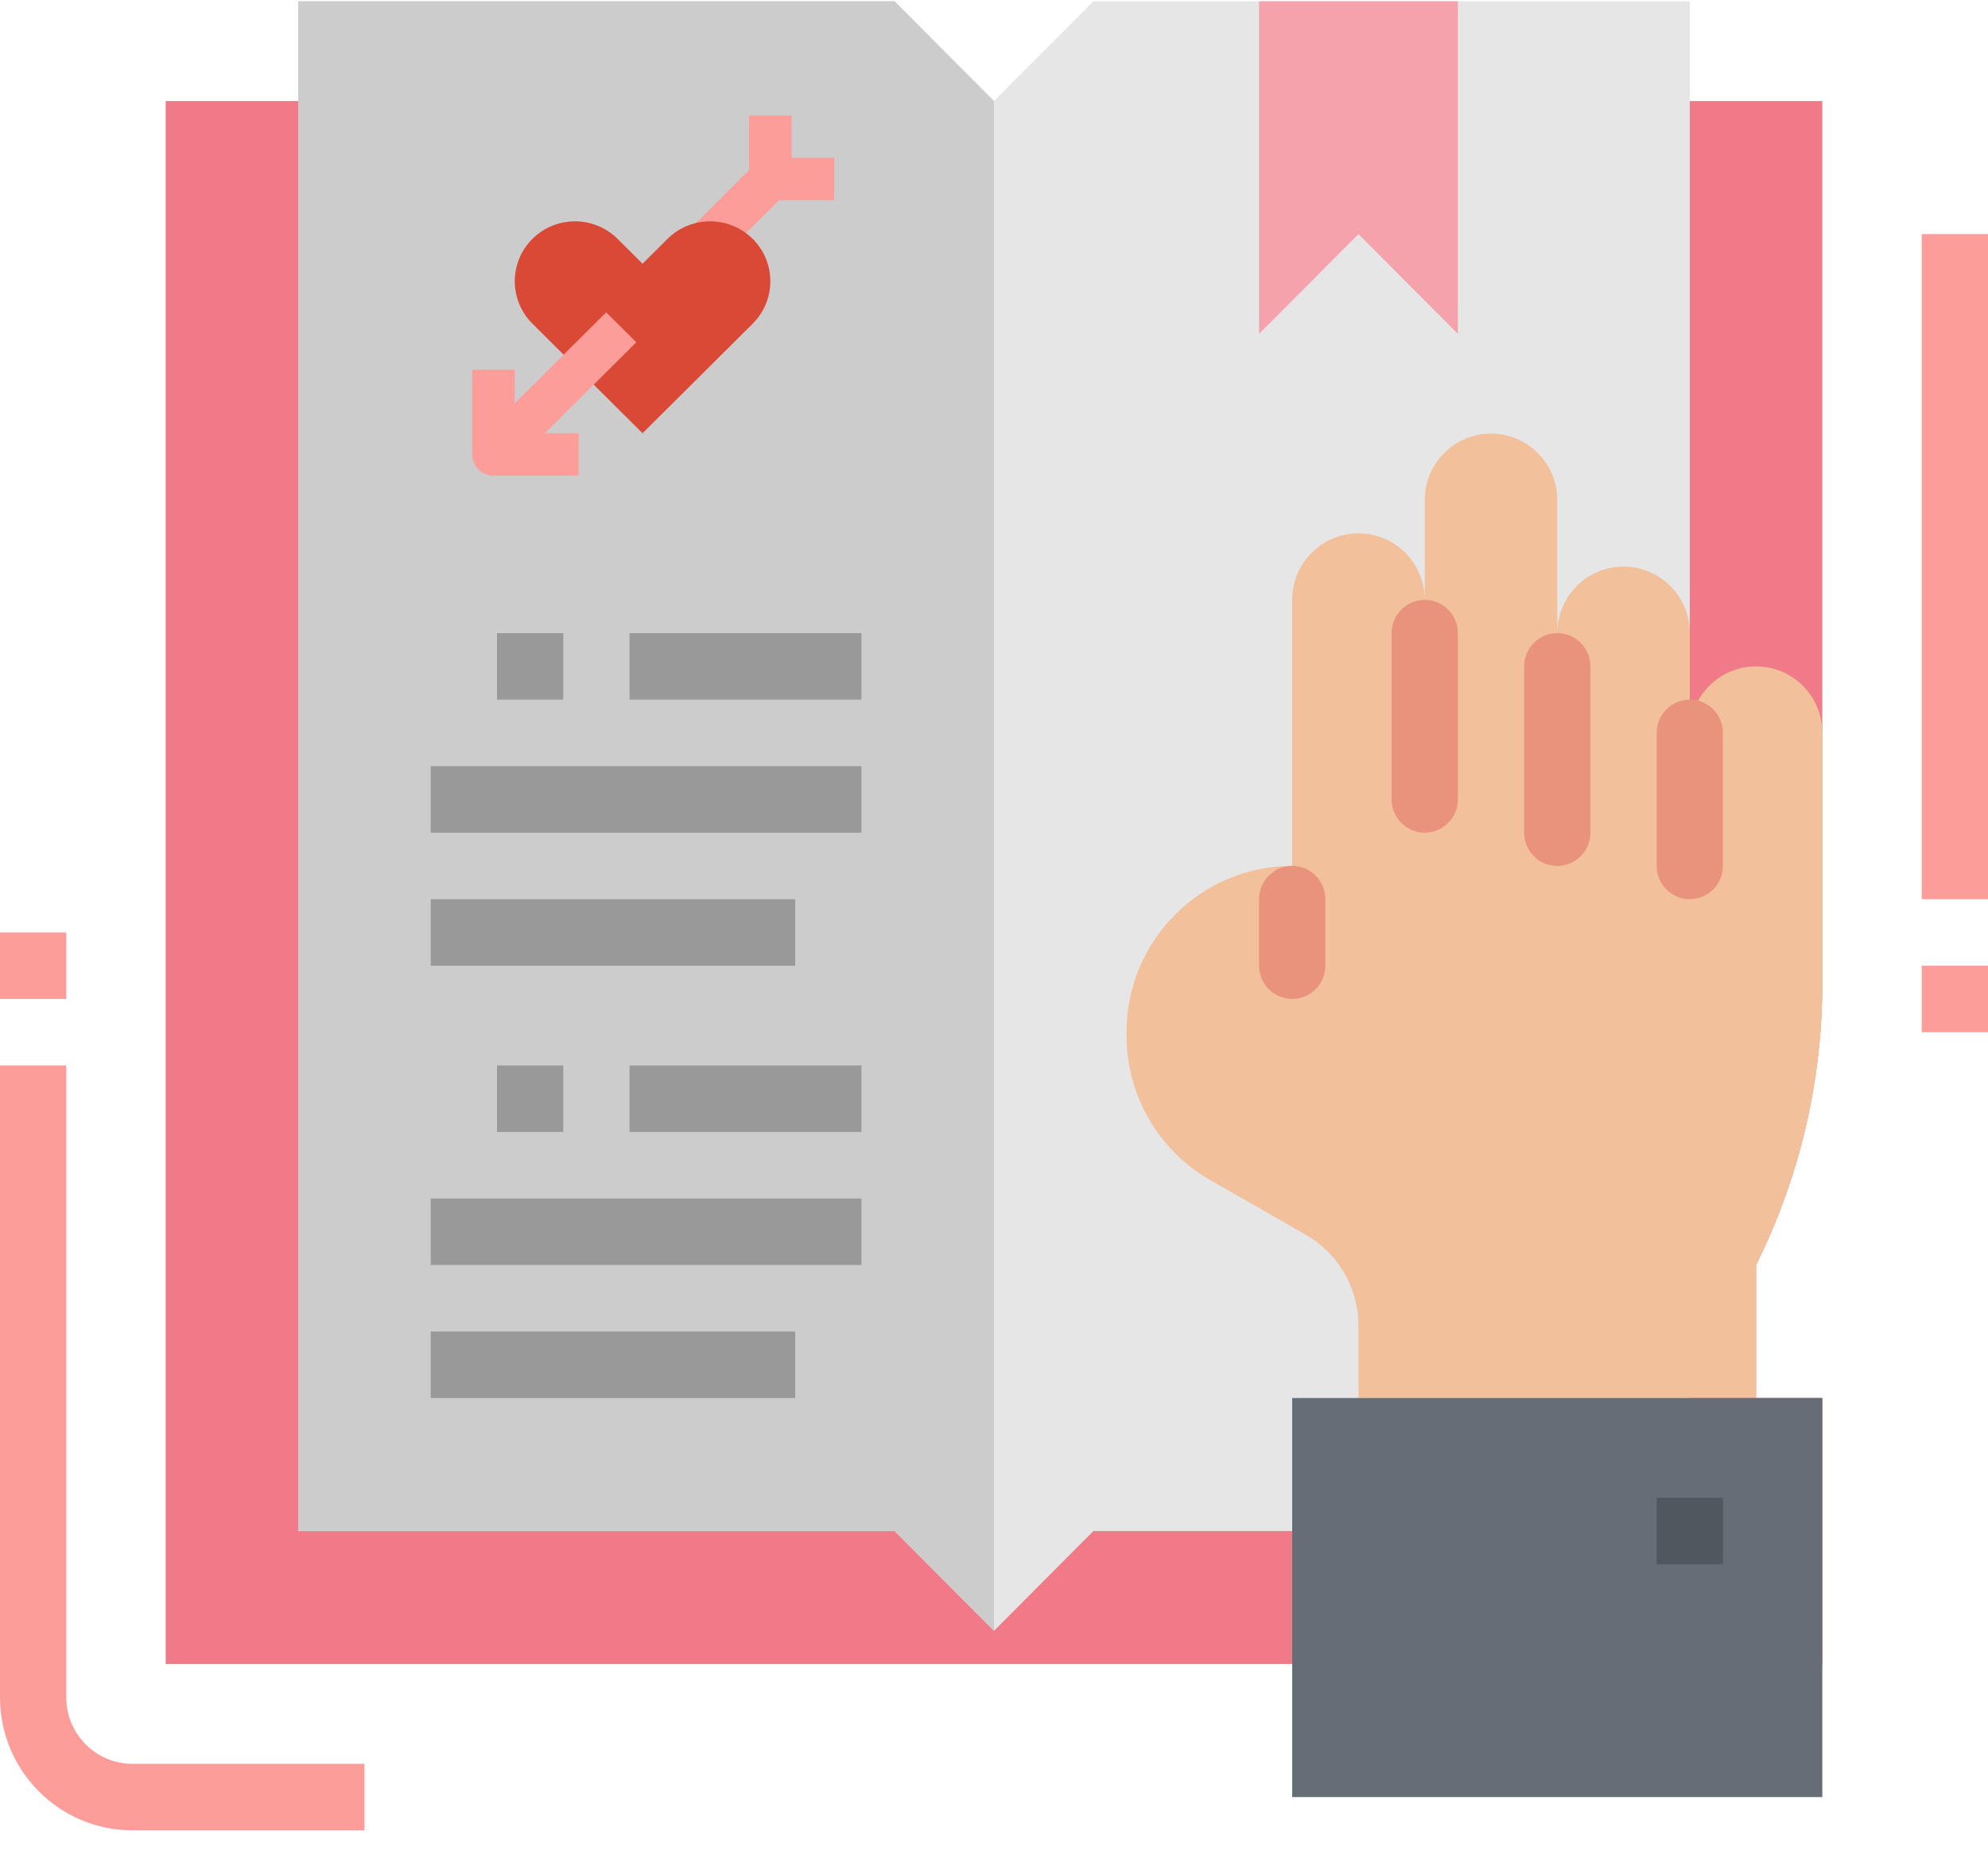
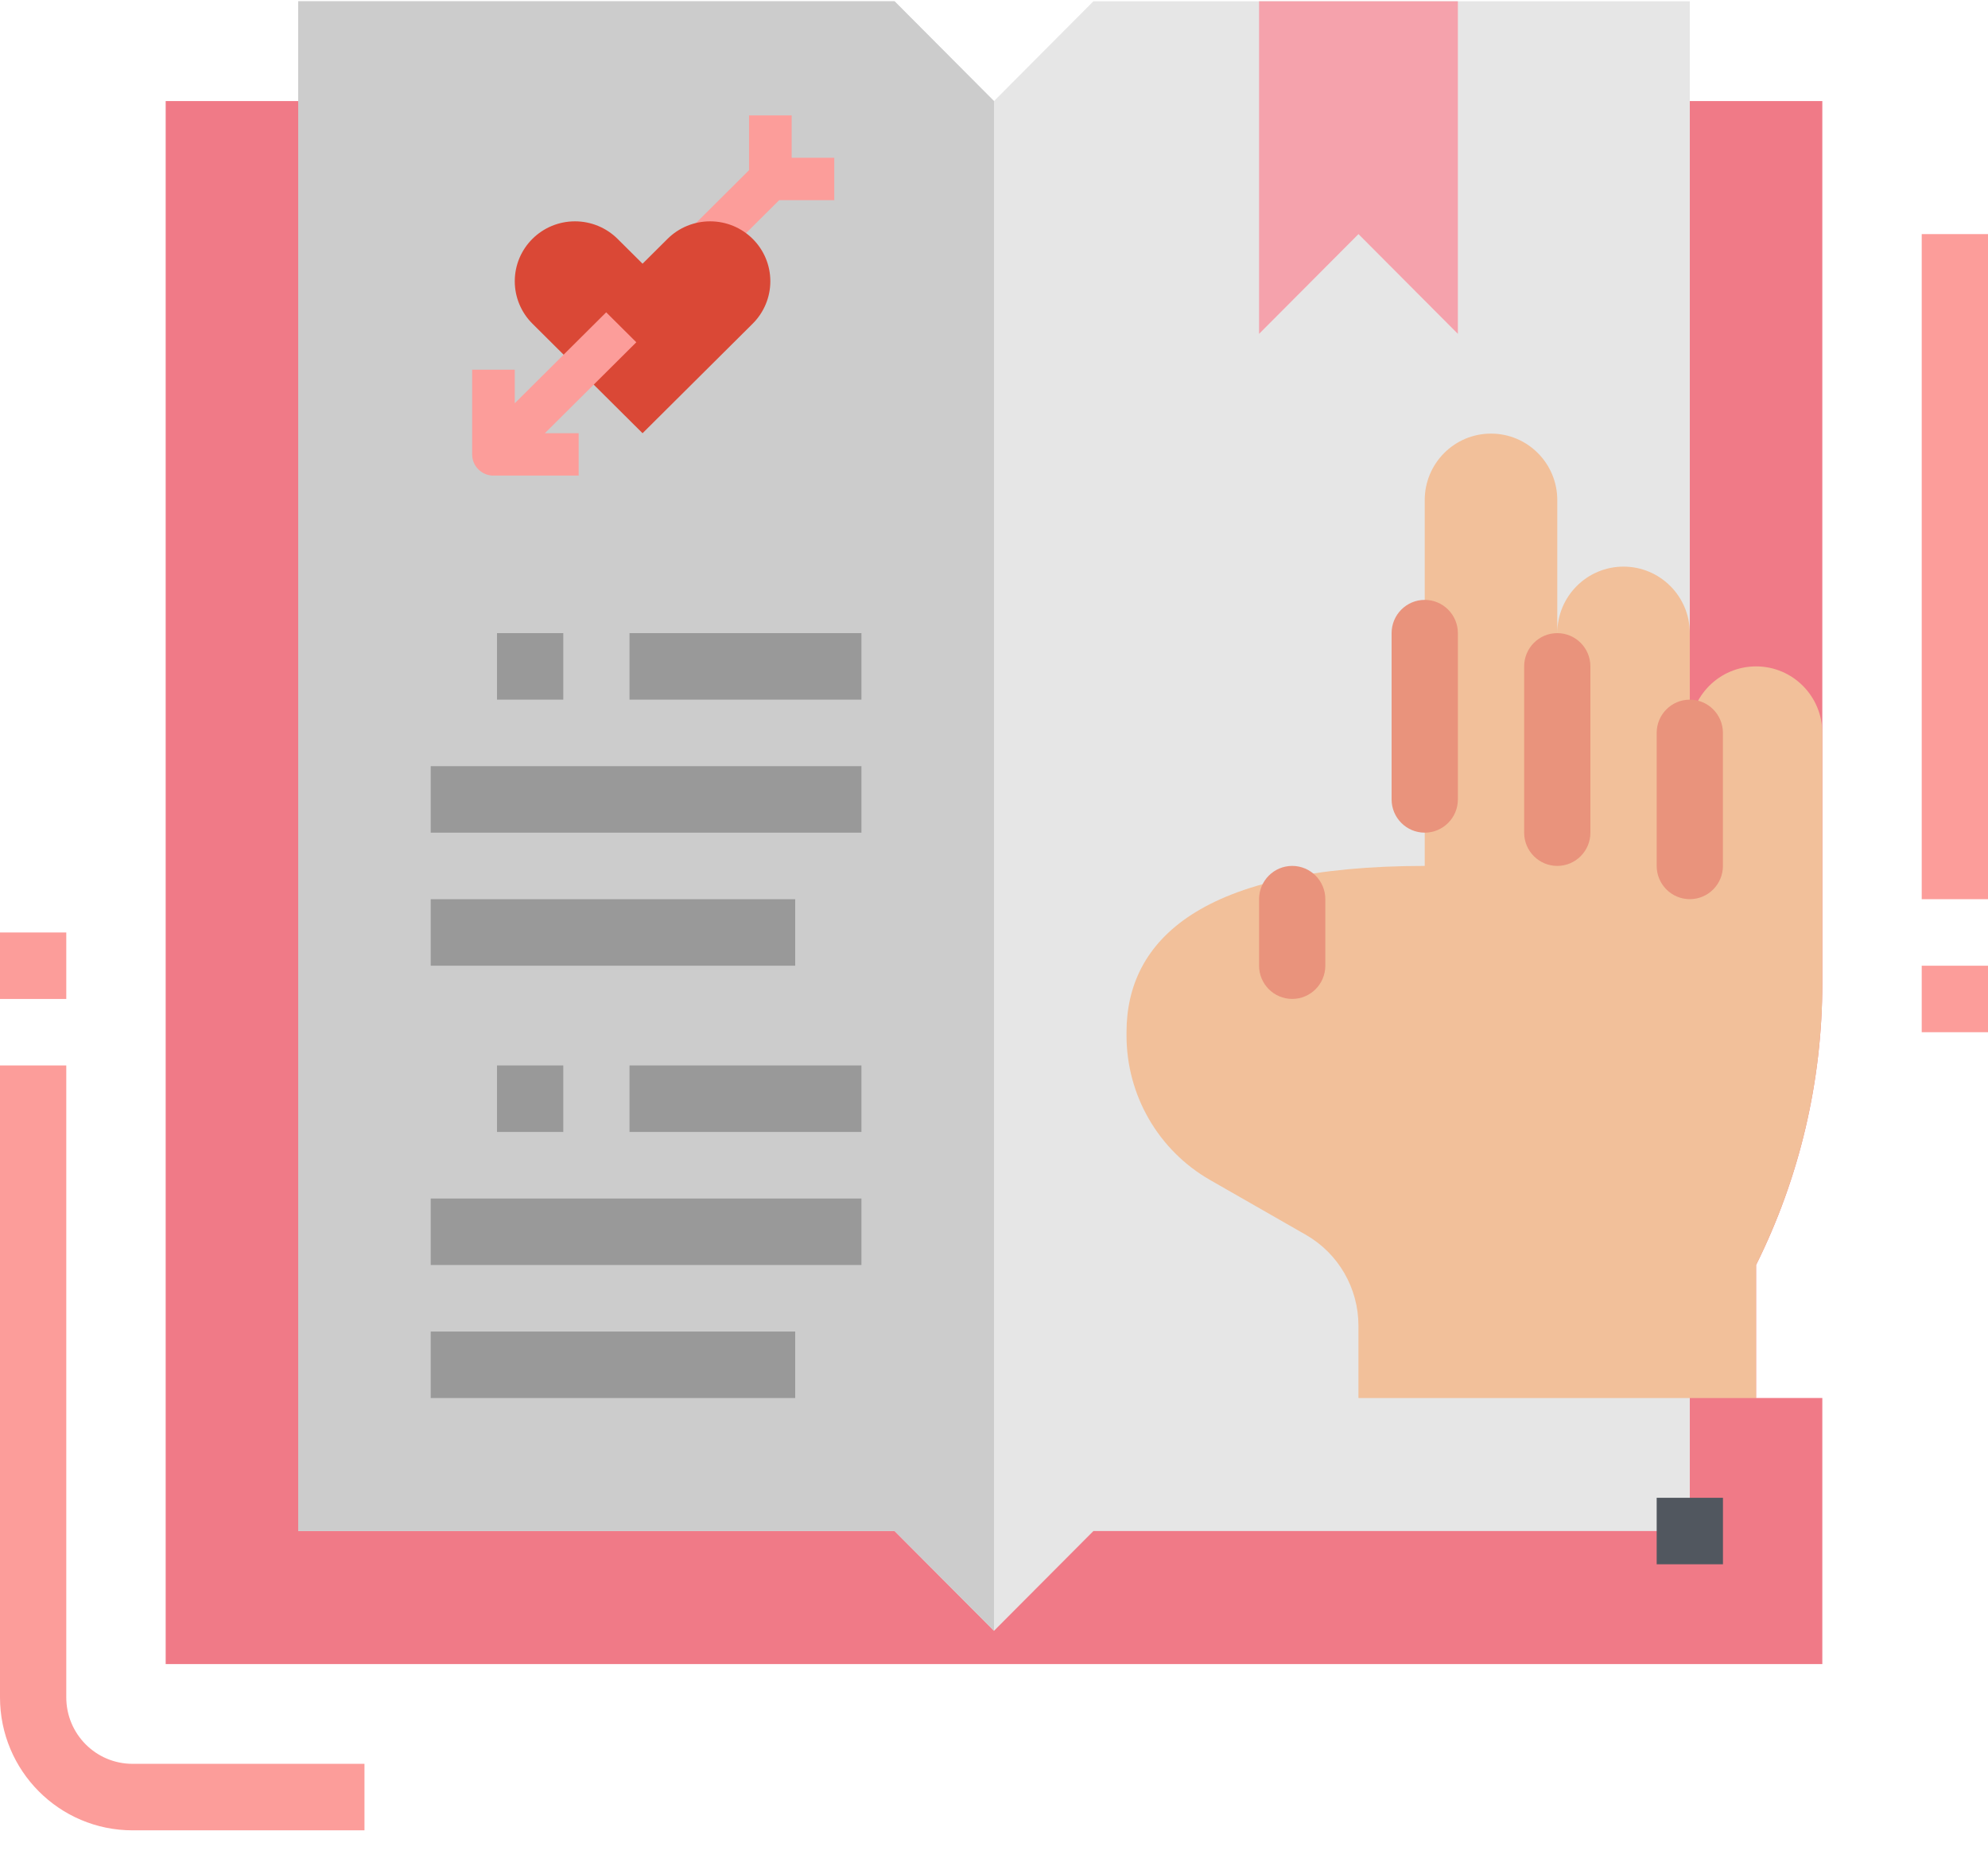
<svg xmlns="http://www.w3.org/2000/svg" width="65" height="61" viewBox="0 0 65 61">
  <title>ic_blog</title>
  <desc>Created with Sketch.</desc>
  <g id="Page-1" stroke="none" stroke-width="1" fill="none" fill-rule="evenodd">
    <g id="mawada-new-inner-4" transform="translate(-1034, -775)" fill-rule="nonzero">
      <g id="Group-59" transform="translate(993, 261)">
        <g id="Group-44" transform="translate(0, 484)">
          <g id="Group-40" transform="translate(37, 30)">
            <g id="ic_blog" transform="translate(4, 0)">
              <path d="M59.583 54.395H5.417V3.304H59.583V32.141C59.583 35.338 58.841 38.49 57.417 41.35v0V45.698H59.583V54.395v0z" id="Path" fill="#f07a87" />
              <path id="Path" fill="#e6e6e6" d="M35.75 50.047 32.5 53.308 29.25 50.047H9.75V.042h19.5L32.5 3.304 35.75.042h19.5V50.047z" />
              <path id="Path" fill="#ccc" d="M32.5 3.304 29.25.042H9.75V50.047h19.5L32.5 53.308z" />
-               <path d="M57.417 21.783C56.22 21.783 55.25 22.756 55.25 23.958V20.696C55.25 19.495 54.28 18.522 53.083 18.522 51.886 18.522 50.917 19.495 50.917 20.696V16.348C50.917 15.147 49.947 14.174 48.75 14.174 47.553 14.174 46.583 15.147 46.583 16.348V19.609C46.583 18.408 45.614 17.435 44.416 17.435 43.219 17.435 42.25 18.408 42.25 19.609v8.696C39.259 28.306 36.833 30.74 36.833 33.741V33.85C36.833 35.801 37.874 37.602 39.562 38.57L42.704 40.368C43.763 40.977 44.416 42.109 44.416 43.334V45.699h13V41.35C58.841 38.491 59.583 35.338 59.583 32.141V23.958C59.583 22.756 58.614 21.783 57.417 21.783z" id="Path" fill="#f2c09a" />
-               <path id="Rectangle" fill="#656d77" d="M42.25 45.698h17.333v13.045H42.25z" />
+               <path d="M57.417 21.783C56.22 21.783 55.25 22.756 55.25 23.958V20.696C55.25 19.495 54.28 18.522 53.083 18.522 51.886 18.522 50.917 19.495 50.917 20.696V16.348C50.917 15.147 49.947 14.174 48.75 14.174 47.553 14.174 46.583 15.147 46.583 16.348V19.609v8.696C39.259 28.306 36.833 30.74 36.833 33.741V33.85C36.833 35.801 37.874 37.602 39.562 38.57L42.704 40.368C43.763 40.977 44.416 42.109 44.416 43.334V45.699h13V41.35C58.841 38.491 59.583 35.338 59.583 32.141V23.958C59.583 22.756 58.614 21.783 57.417 21.783z" id="Path" fill="#f2c09a" />
              <path id="Rectangle" fill="#51575f" d="M54.167 48.96h2.167v2.174H54.167z" />
              <path id="Path" fill="#f5a2ac" d="M41.167.042V10.913l3.25-3.261 3.25 3.261V.042z" />
              <g id="Group" transform="translate(13.965, 20.637)" fill="#999">
                <path id="Rectangle" d="M2.285.059h2.167v2.174H2.285z" />
                <path id="Rectangle" d="M6.618.059h7.583v2.174H6.618z" />
                <path id="Rectangle" d="M.118 4.408h14.083v2.174H.118z" />
                <path id="Rectangle" d="M.118 8.756h11.917v2.174H.118z" />
                <path id="Rectangle" d="M2.285 14.191h2.167v2.174H2.285z" />
                <path id="Rectangle" d="M6.618 14.191h7.583v2.174H6.618z" />
                <path id="Rectangle" d="M.118 18.539h14.083v2.174H.118z" />
                <path id="Rectangle" d="M.118 22.888h11.917v2.174H.118z" />
              </g>
              <g id="Group" transform="translate(0, 7.643)" fill="#fc9d9a">
                <path d="M11.917 52.187H4.333C1.94 52.187.0 50.24.0 47.839V27.185H2.167V47.839C2.167 49.04 3.136 50.013 4.333 50.013H11.917V52.187z" id="Path" />
                <path id="Rectangle" d="M0 22.837h2.167v2.174H0z" />
                <path id="Rectangle" d="M62.833.009h2.167v21.741H62.833z" />
                <path id="Rectangle" d="M62.833 23.924h2.167v2.174H62.833z" />
              </g>
              <g id="Group-87" transform="translate(15.438, 3.772)">
                <path id="Path" fill="#fc9d9a" d="M11.839 1.385H10.446V640376641e-21H9.053V1.791L6.472 4.359 7.456 5.338 10.038 2.771H11.839z" />
                <path d="M5.571 4.848 4.755 4.037C4.386 3.669 3.884 3.463 3.362 3.463v0C2.274 3.463 1.393 4.34 1.393 5.422v0C1.393 5.941 1.6 6.44 1.969 6.807L5.571 10.389 9.173 6.807C9.542 6.44 9.749 5.941 9.749 5.422v0C9.749 4.34 8.868 3.463 7.78 3.463v0C7.258 3.463 6.756 3.669 6.387 4.037L5.571 4.848z" id="Path" fill="#da4836" />
                <path d="M5.367 7.416 4.382 6.437 1.393 9.41V8.312H-188293825e-21V11.082C-188293825e-21 11.464.312 11.775.696 11.775H3.482V10.389H2.377L5.367 7.416z" id="Path" fill="#fc9d9a" />
              </g>
              <g id="Group" transform="translate(41.133, 19.49)" fill="#e9937c">
                <path d="M5.45 7.728C4.853 7.728 4.367 7.241 4.367 6.641V1.206C4.367.606 4.853.119 5.45.119 6.048.119 6.534.606 6.534 1.206V6.641C6.534 7.241 6.049 7.728 5.45 7.728z" id="Path" />
                <path d="M1.117 13.163C.519 13.163.034 12.676.034 12.076V9.902C.034 9.302.519 8.815 1.117 8.815 1.715 8.815 2.2 9.302 2.2 9.902V12.076C2.2 12.676 1.715 13.163 1.117 13.163z" id="Path" />
                <path d="M9.784 8.815C9.186 8.815 8.701 8.328 8.701 7.728V2.293C8.701 1.693 9.186 1.206 9.784 1.206 10.382 1.206 10.867 1.693 10.867 2.293V7.728C10.867 8.328 10.382 8.815 9.784 8.815z" id="Path" />
                <path d="M14.117 9.902C13.519 9.902 13.034 9.415 13.034 8.815V4.467C13.034 3.867 13.519 3.38 14.117 3.38 14.715 3.38 15.2 3.867 15.2 4.467V8.815C15.2 9.415 14.715 9.902 14.117 9.902z" id="Path" />
              </g>
            </g>
          </g>
        </g>
      </g>
    </g>
  </g>
</svg>